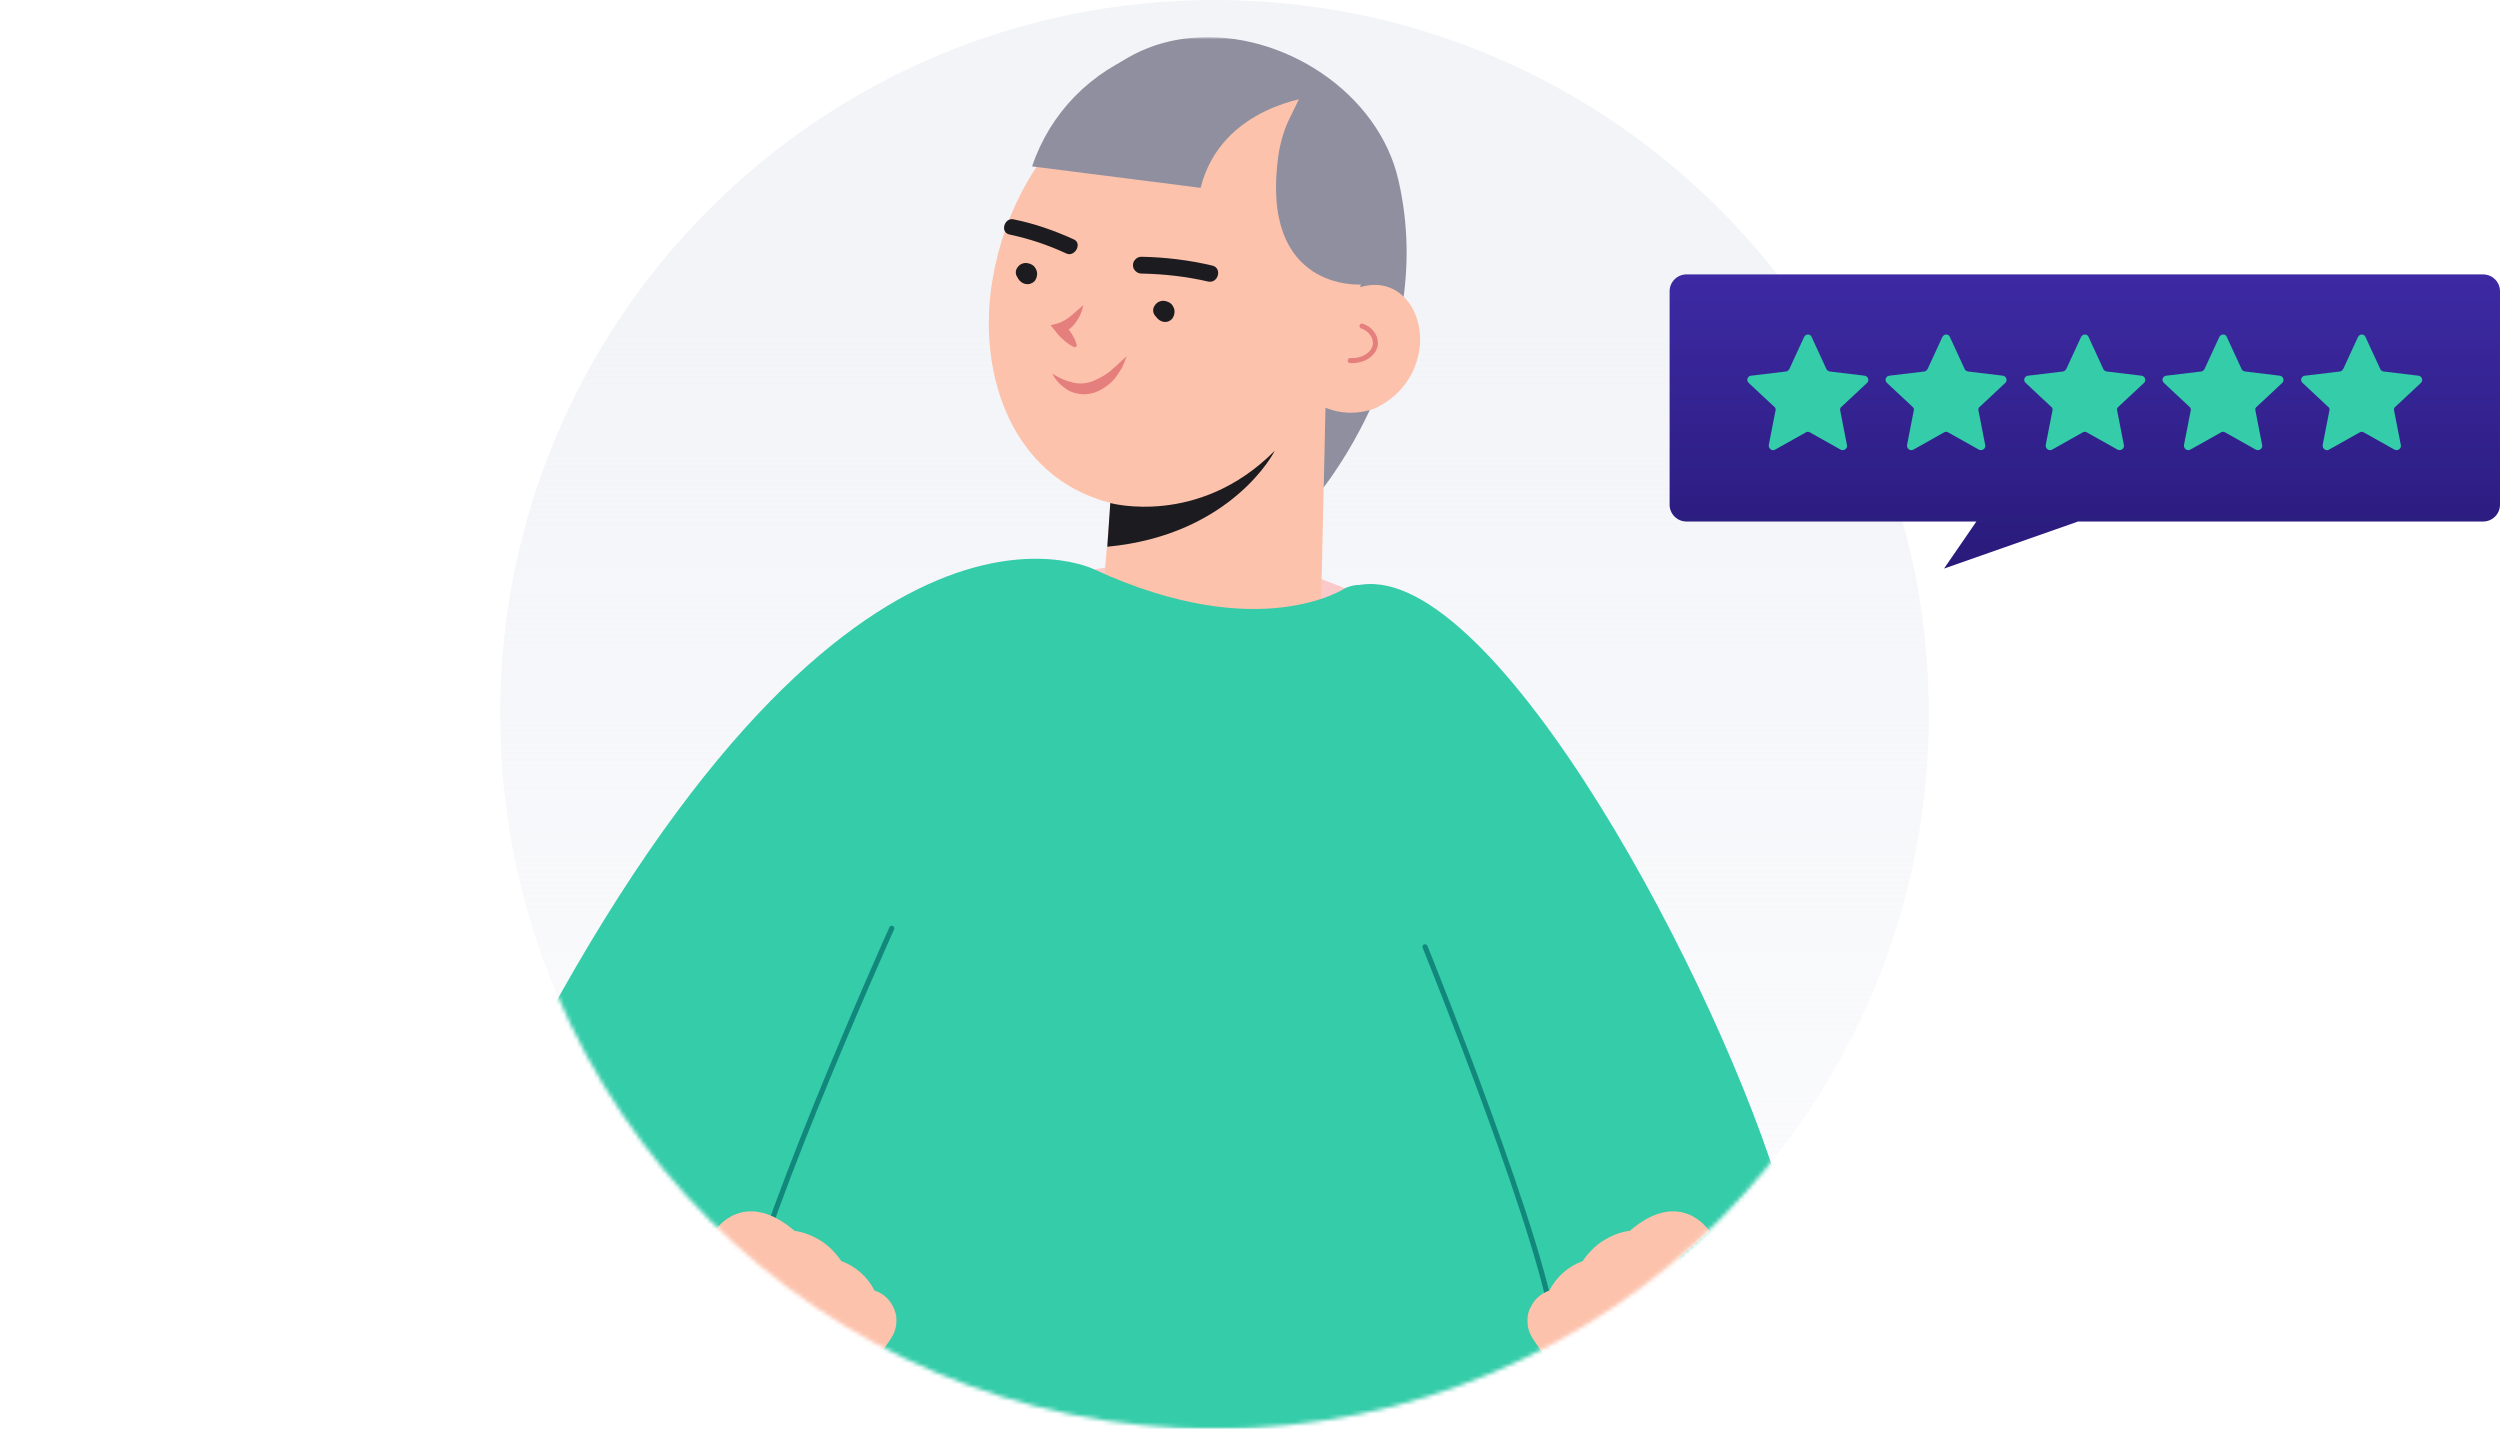
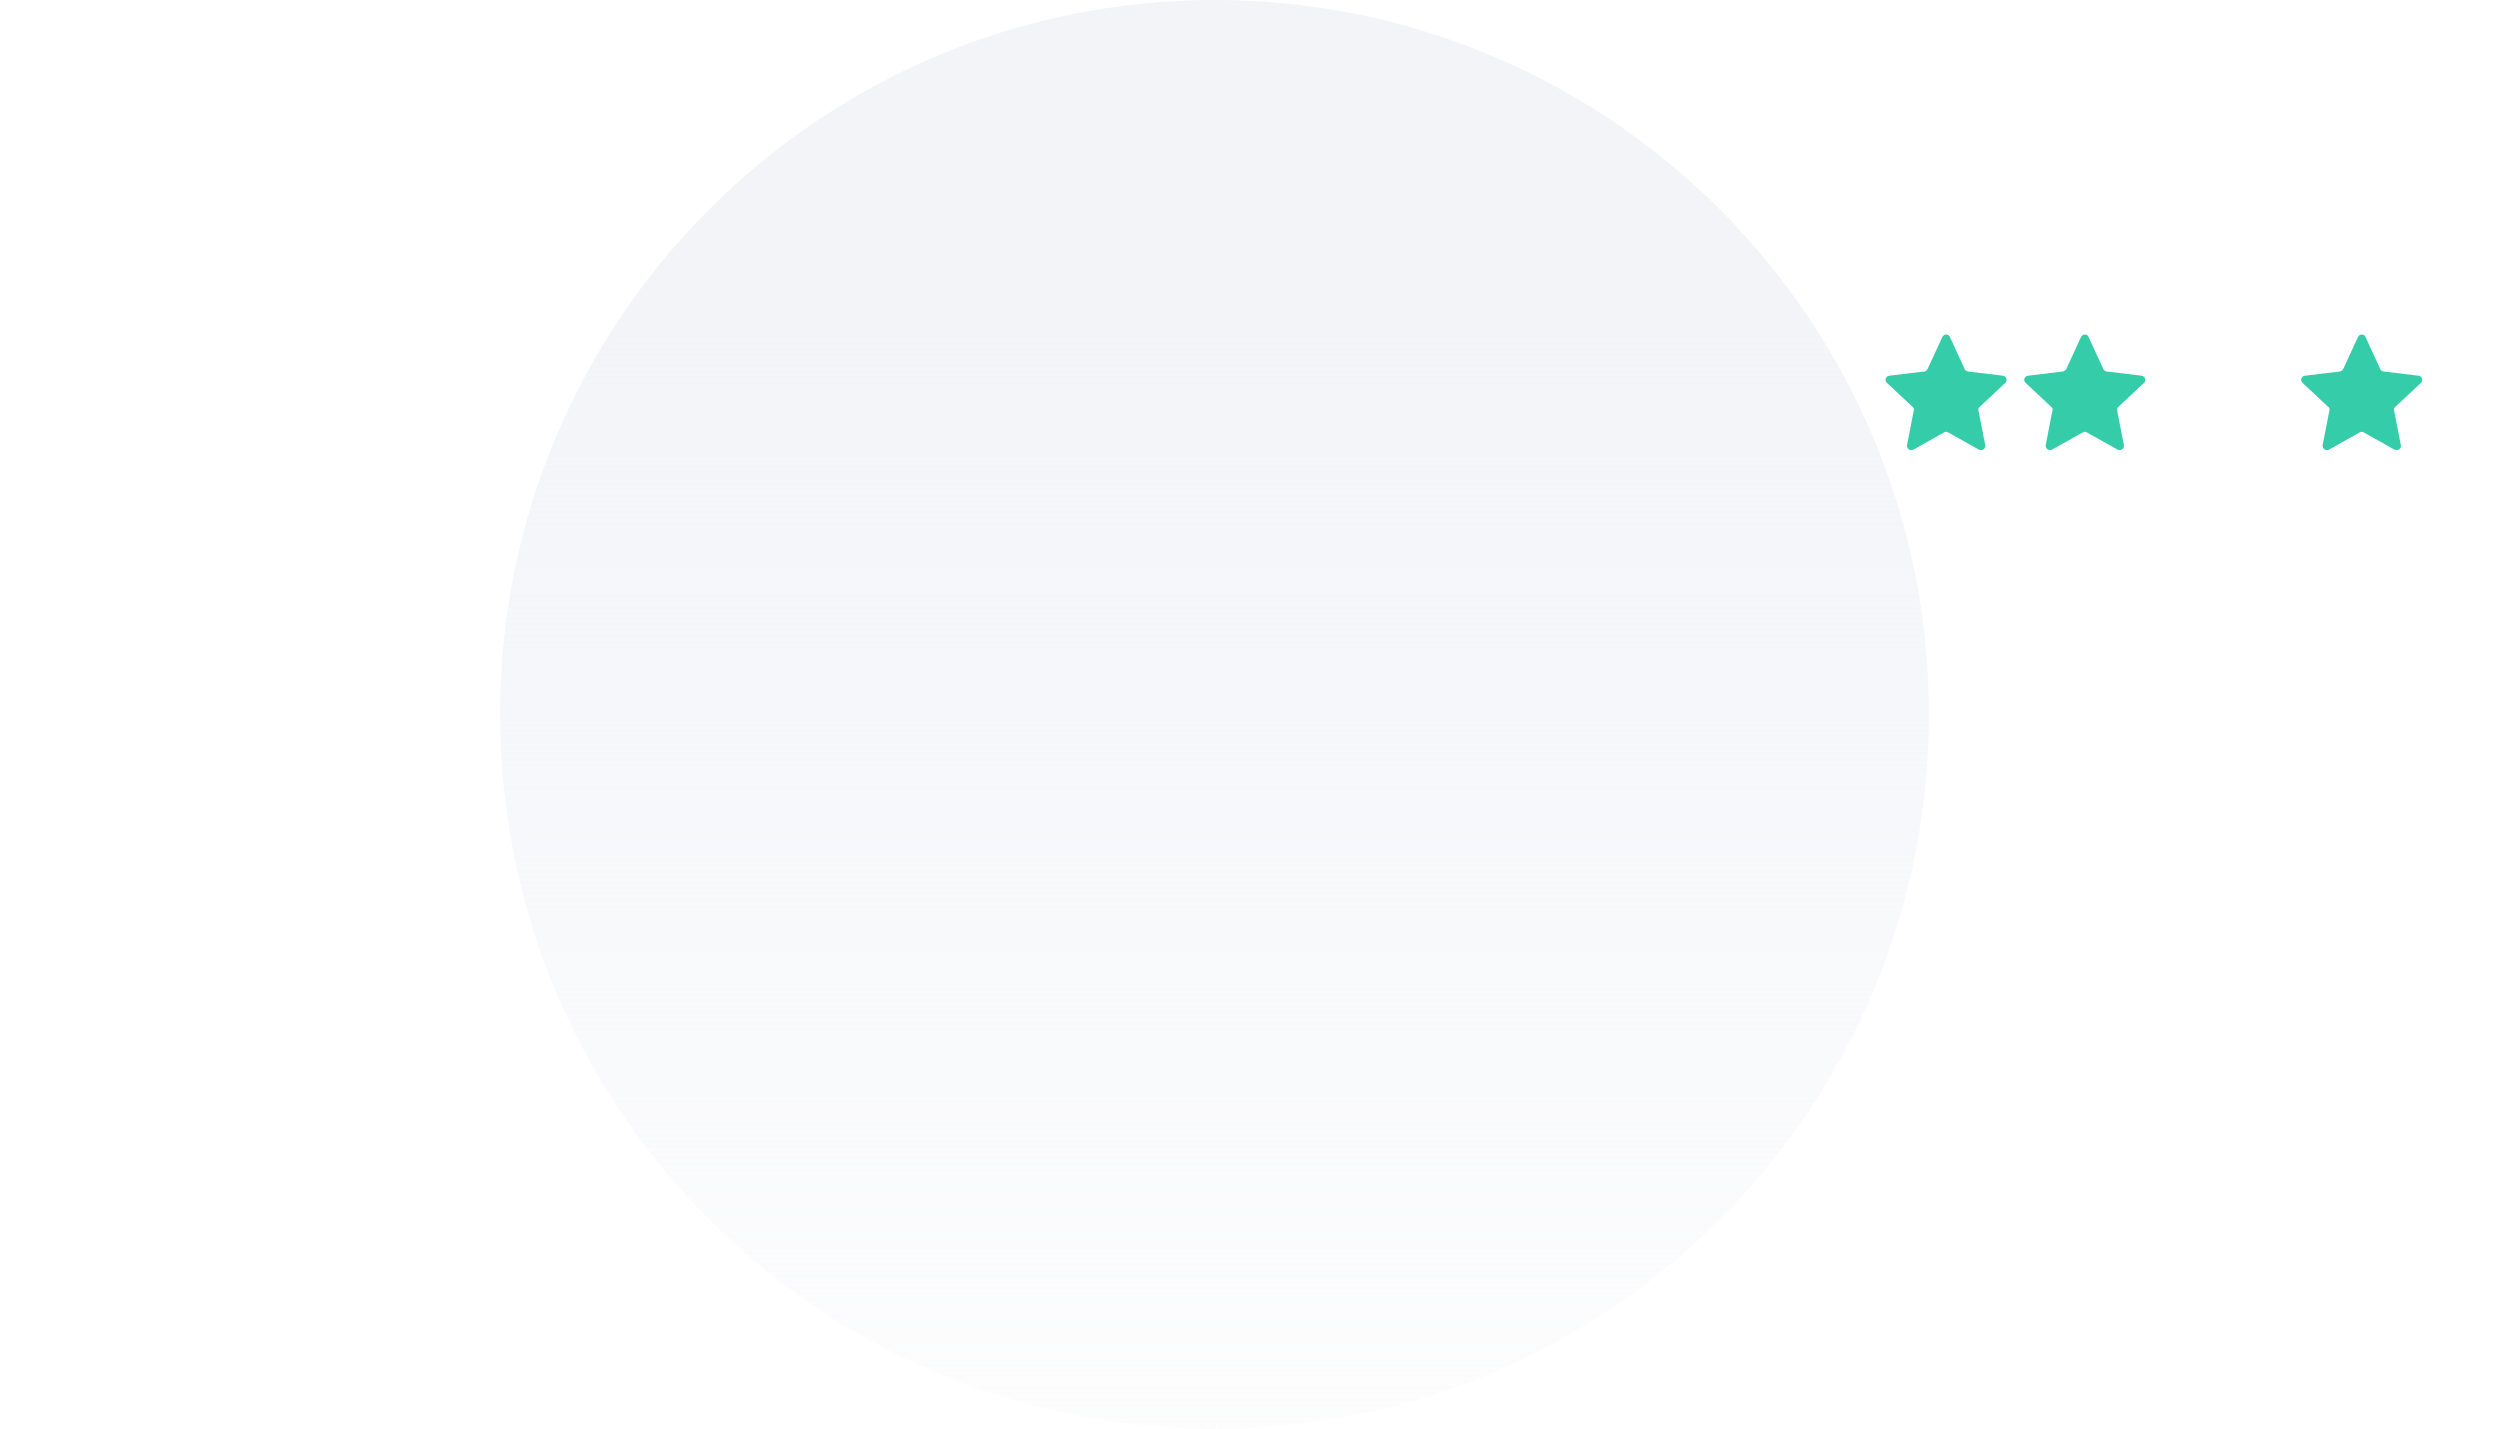
<svg xmlns="http://www.w3.org/2000/svg" version="1.1" x="0px" y="0px" viewBox="0 0 594.9 340" style="enable-background:new 0 0 594.9 340;" xml:space="preserve">
  <style type="text/css">
	.st0{fill:url(#SVGID_1_);}
	.st1{fill:#FDE5D8;filter:url(#Adobe_OpacityMaskFilter);}
	.st2{mask:url(#mask0_1_);}
	.st3{fill:#FBC9CA;}
	.st4{fill:#8F8F9F;}
	.st5{fill:#FDC2AB;}
	.st6{fill:#1C1C20;}
	.st7{fill:#E57F7E;}
	.st8{fill:none;stroke:#E57F7E;stroke-width:1.2;stroke-linecap:round;stroke-miterlimit:10;}
	.st9{fill:#34CCA9;}
	.st10{fill:none;stroke:#12887C;stroke-width:1.23;stroke-linecap:round;stroke-linejoin:round;}
	.st11{fill-rule:evenodd;clip-rule:evenodd;fill:url(#SVGID_2_);}
</style>
  <g id="Слой_1">
    <linearGradient id="SVGID_1_" gradientUnits="userSpaceOnUse" x1="289" y1="342" x2="289" y2="2" gradientTransform="matrix(1 0 0 -1 0 342)">
      <stop offset="0.208" style="stop-color:#F3F4F8" />
      <stop offset="1" style="stop-color:#F3F4F8;stop-opacity:0.21" />
    </linearGradient>
    <path class="st0" d="M289,340c93.9,0,170-76.1,170-170C459,76.1,382.9,0,289,0c-93.9,0-170,76.1-170,170   C119,263.9,195.1,340,289,340z" />
    <defs>
      <filter id="Adobe_OpacityMaskFilter" filterUnits="userSpaceOnUse" x="120.7" y="8.9" width="308.7" height="446.1">
        <feColorMatrix type="matrix" values="1 0 0 0 0  0 1 0 0 0  0 0 1 0 0  0 0 0 1 0" />
      </filter>
    </defs>
    <mask maskUnits="userSpaceOnUse" x="120.7" y="8.9" width="308.7" height="446.1" id="mask0_1_">
-       <path class="st1" d="M289,340c93.9,0,170-76.1,170-170C459,76.1,382.9,0,289,0c-93.9,0-170,76.1-170,170    C119,263.9,195.1,340,289,340z" />
-     </mask>
+       </mask>
    <g class="st2">
      <path class="st3" d="M226.7,236.2c0,0,0-0.2,0-0.2c-3.5-19.8-6-38.4-4.7-58.5c0.6-9.9,12.5-35.3,19.5-37.4    c25.3-7.7,46.9-8.7,72.6-2.4c0.3,0,32.5,12.3,39.2,19.1c11.9,12.2-6.1,66.5-11.2,85.8C303.5,242.5,265.1,237.7,226.7,236.2z" />
      <path class="st4" d="M311.7,120.1c0,0,30.9-34.2,21.1-77.1c-4.7-21-27.7-35.9-49.1-34c-4.8,0.4-9.5,1.7-13.8,3.9    c-4.3,2.2-8.1,5.3-11.2,9l43.5,91.1" />
      <path class="st5" d="M304.1,17.4c3.1,1.4,6,3.3,8.5,5.6c23.6,21.1,10.5,64.4-9.3,84.3c-11,11-27.4,16.5-42,11.5    c-21.3-7.2-28.8-31-25.1-52.4c2.7-16,11-31.3,23.7-41.1C272.6,15.6,289.9,11.1,304.1,17.4z" />
      <path class="st5" d="M310.5,94.1c2.2,1.9,4.9,3.2,7.8,3.8c2.9,0.6,5.9,0.3,8.6-0.6c2.7-1.2,5.1-3,7-5.3c1.9-2.3,3.1-5,3.7-7.9    c1.1-5.3-0.5-11.2-4.5-14.3c-2.1-1.6-4.7-2.3-7.4-1.9c-2.6,0.3-5,1.6-6.7,3.6L310.5,94.1z" />
      <path class="st5" d="M315.8,80l-1.7,75.6c0,5-1.5,9.9-4.2,14.1c-2.7,4.2-6.5,7.5-11,9.7c-3.1,1.4-6.4,2.3-9.8,2.4    c-3.8,0.2-7.6-0.4-11.1-1.8c-3.5-1.4-6.7-3.5-9.3-6.3c-2.6-2.7-4.6-6-5.9-9.6c-1.2-3.6-1.7-7.4-1.4-11.2l6.2-70.3L315.8,80z" />
      <path class="st6" d="M263.5,130.1l0.7-10.4c0,0,21,5.8,39.1-12.4C303.4,107.3,293.2,127.3,263.5,130.1z" />
      <path class="st6" d="M276.7,73.7h0.2c1.3-1.1,3.2,0.8,1.9,1.9c-2.5,1.9-6.1-1.2-3.5-3.5c0.5-0.4,1.2-0.6,1.8-0.5    c0.6,0.1,1.2,0.3,1.7,0.8c0.4,0.5,0.7,1.1,0.7,1.7c0,0.6-0.2,1.3-0.6,1.8c-2.4,2.4-6.1-1.8-3.2-3.7c3-1.9,5.1,3,1.6,4.1    C275.8,76.9,275.1,74.3,276.7,73.7L276.7,73.7z" />
      <path class="st6" d="M271.6,61.1c5.7,0.1,11.4,0.8,16.9,2.1c2.4,0.6,1.4,4.3-1,3.8c-5.2-1.2-10.5-1.8-15.9-1.9    c-0.5,0-1-0.2-1.4-0.6c-0.4-0.4-0.6-0.8-0.6-1.4s0.2-1,0.6-1.4c0.4-0.4,0.8-0.6,1.4-0.6V61.1z" />
      <path class="st6" d="M244.1,64.8l0.2-0.1c1.3-1.1,3.2,0.8,1.9,1.9c-2.5,1.9-6.2-1.2-3.6-3.5c0.5-0.4,1.2-0.6,1.8-0.5    c0.6,0.1,1.2,0.3,1.7,0.8c0.4,0.5,0.7,1.1,0.7,1.7c0,0.6-0.2,1.3-0.6,1.8c-2.5,2.4-6.1-1.7-3.2-3.6c3-1.9,5.1,3,1.6,4.1    C243.1,68,242.4,65.4,244.1,64.8L244.1,64.8z" />
      <path class="st7" d="M255.6,82.6c-0.9-0.4-1.7-1-2.4-1.6c-0.7-0.6-1.4-1.3-1.9-2l-1.3-1.6l1.9-0.5c1.1-0.4,2-1,2.9-1.7    c1-0.8,1.9-1.7,3-2.6c-0.3,1.4-0.8,2.7-1.6,3.8c-0.8,1.3-2,2.3-3.5,2.9l0.6-2.1c0.6,0.7,1.2,1.4,1.7,2.2c0.5,0.8,1,1.7,1.2,2.6    c0,0.1,0,0.2,0,0.3c0,0.1-0.1,0.2-0.1,0.2c-0.1,0.1-0.2,0.1-0.2,0.1C255.8,82.6,255.7,82.6,255.6,82.6L255.6,82.6z" />
      <path class="st7" d="M250.4,88.9c1.5,1,3.1,1.7,4.8,2.1c1.5,0.4,3.1,0.3,4.6-0.2c1.5-0.6,3-1.4,4.3-2.4c0.6-0.6,1.3-1.1,1.9-1.7    c0.7-0.7,1.4-1.3,2.1-1.9c-0.3,0.9-0.7,1.8-1.1,2.7c-0.5,0.8-1,1.6-1.6,2.4c-1.3,1.6-3,2.8-4.9,3.5c-2,0.7-4.2,0.5-6.1-0.4    C252.7,92,251.2,90.6,250.4,88.9z" />
      <path class="st6" d="M255.6,57c-4.6-2.1-9.4-3.8-14.4-4.8c-2.2-0.5-3.3,3.1-1,3.6c4.7,1,9.2,2.5,13.5,4.5    C255.7,61.3,257.6,58,255.6,57L255.6,57z" />
      <path class="st8" d="M321.3,85.8c3.1,0.2,5.8-1.6,6-4c0-1-0.3-1.9-0.9-2.6c-0.6-0.8-1.4-1.3-2.3-1.6" />
      <path class="st4" d="M285.7,44.7l-40.1-5.1c2.1-6.3,5.6-12,10.2-16.7c4.6-4.7,10.2-8.3,16.4-10.6c0,0,28.1-5.6,40.3,10.7    C312.6,23,290.6,25.1,285.7,44.7z" />
      <path class="st4" d="M323.8,67.7c0,0-24.1,1.7-19.6-30.7c0.5-3.2,1.4-6.4,2.9-9.3l3.8-7.8c0,0,10.5,6.5,13.9,18.1    C330.7,58.7,323.8,67.7,323.8,67.7z" />
      <path class="st9" d="M122.6,256.6c-18.1,35.3,99.2,188.2,99.2,188.2s44.8,25,160.6-3.3l-14.8-190.7l-35.2-104.7    c-1.8-5.4-7-8.4-12.2-6.2c0,0-20.3,13.8-59.8-4.4C260.5,135.6,200.5,104.6,122.6,256.6z" />
-       <path class="st9" d="M355.1,429.7l49.1,12.1l20.9-81.7c6.7-26,5.9-53.3-2.2-78.9c-17.3-54.6-71.3-152.8-101.9-141.3l17.5,160.3    L355.1,429.7z" />
      <path class="st10" d="M339.1,225.3c0,0,30.1,74.4,30.7,92.4c0.7,21.6-20.4,84.2-20.4,84.2" />
      <path class="st10" d="M212.2,220.9c0,0-35.5,79-36,96.9c-0.7,21.6,20.4,84.2,20.4,84.2" />
      <path class="st5" d="M406.8,293c0,0-6.8-10.7-19.1,0c0,0-4.3,8.5,8,25.6c0.8,1,2,1.6,3.3,1.8c1.3,0.1,2.6-0.2,3.6-1    c1.1-0.6,1.9-1.5,2.4-2.7c0.5-1.1,0.5-2.4,0.1-3.6l-5.5-13.7L406.8,293z" />
      <path class="st5" d="M387.7,292.9c-2.3,0.3-4.4,1.2-6.3,2.4c-1.9,1.2-3.5,2.9-4.8,4.8c-3.4,1.2-6.3,3.8-7.9,7    c-0.9,0.3-1.8,0.8-2.5,1.4c-0.7,0.6-1.4,1.4-1.8,2.3c-0.7,1.1-1,2.4-0.9,3.8c0,1.3,0.4,2.6,1.1,3.7c2.3,3.7,6.8,9.8,12.5,11.3    c0.7,0.2,1.3,0.2,2,0c0.7-0.2,1.2-0.6,1.7-1.1c0.7-0.8,1.4-0.9,1.2-2.5c0.8,0.4,1.6,0.6,2.5,0.7s1.7-0.2,2.5-0.5    c0.9-0.5,1.6-1.3,2-2.2c0.4-0.9,0.4-2,0.1-2.9c0,0,2.7,6.3,9.2,0C404.7,314.7,387.7,292.9,387.7,292.9z" />
      <path class="st5" d="M170,293c0,0,6.8-10.7,19.2,0c0,0,4.3,8.5-8,25.6c-0.8,1-2,1.6-3.3,1.8c-1.3,0.1-2.6-0.2-3.6-1    c-1.1-0.6-1.9-1.5-2.4-2.7c-0.5-1.1-0.5-2.4-0.1-3.6l5.6-13.7L170,293z" />
      <path class="st5" d="M189.1,292.9c2.2,0.3,4.4,1.2,6.3,2.4c1.9,1.2,3.5,2.9,4.8,4.8c3.4,1.2,6.3,3.8,7.9,7    c1.9,0.6,3.4,1.9,4.3,3.6c0.6,1.1,1,2.4,0.9,3.8c0,1.3-0.4,2.6-1.1,3.7c-2.3,3.7-6.8,9.8-12.5,11.3c-0.7,0.2-1.3,0.2-2,0    c-0.7-0.2-1.2-0.6-1.7-1.1c-0.7-0.8-1.4-0.9-1.2-2.5c-0.8,0.4-1.6,0.6-2.5,0.7c-0.9,0-1.7-0.2-2.5-0.5c-0.9-0.5-1.6-1.3-2-2.2    c-0.4-0.9-0.4-2-0.1-2.9c0,0-2.7,6.3-9.2,0C172.1,314.7,189.1,292.9,189.1,292.9z" />
    </g>
  </g>
  <g id="Слой_2">
    <linearGradient id="SVGID_2_" gradientUnits="userSpaceOnUse" x1="496.093" y1="276.661" x2="496.093" y2="206.661" gradientTransform="matrix(1 0 0 -1 0 342)">
      <stop offset="0" style="stop-color:#3D2AA4" />
      <stop offset="1" style="stop-color:#291A7A" />
    </linearGradient>
-     <path class="st11" d="M401.3,65.3c-2.2,0-4,1.8-4,4v50.8c0,2.2,1.8,4,4,4h69l-7.7,11.2l31.9-11.2h96.4c2.2,0,4-1.8,4-4V69.3   c0-2.2-1.8-4-4-4H401.3z" />
-     <path class="st9" d="M429.3,80.2c0.4-0.8,1.5-0.8,1.8,0l3.5,7.6c0.1,0.3,0.4,0.5,0.8,0.6l8.3,1c0.8,0.1,1.2,1.1,0.6,1.7l-6.1,5.7   c-0.3,0.2-0.4,0.6-0.3,0.9l1.6,8.2c0.2,0.8-0.7,1.5-1.5,1.1l-7.3-4.1c-0.3-0.2-0.7-0.2-1,0l-7.3,4.1c-0.7,0.4-1.6-0.2-1.5-1.1   l1.6-8.2c0.1-0.3,0-0.7-0.3-0.9l-6.1-5.7c-0.6-0.6-0.3-1.6,0.6-1.7l8.3-1c0.3,0,0.6-0.3,0.8-0.6L429.3,80.2z" />
    <path class="st9" d="M462.2,80.2c0.4-0.8,1.5-0.8,1.8,0l3.5,7.6c0.1,0.3,0.4,0.5,0.8,0.6l8.3,1c0.8,0.1,1.2,1.1,0.6,1.7l-6.1,5.7   c-0.3,0.2-0.4,0.6-0.3,0.9l1.6,8.2c0.2,0.8-0.7,1.5-1.5,1.1l-7.3-4.1c-0.3-0.2-0.7-0.2-1,0l-7.3,4.1c-0.7,0.4-1.6-0.2-1.5-1.1   l1.6-8.2c0.1-0.3,0-0.7-0.3-0.9l-6.1-5.7c-0.6-0.6-0.3-1.6,0.6-1.7l8.3-1c0.3,0,0.6-0.3,0.8-0.6L462.2,80.2z" />
    <path class="st9" d="M495.2,80.2c0.4-0.8,1.5-0.8,1.8,0l3.5,7.6c0.1,0.3,0.4,0.5,0.8,0.6l8.3,1c0.8,0.1,1.2,1.1,0.6,1.7l-6.1,5.7   c-0.3,0.2-0.4,0.6-0.3,0.9l1.6,8.2c0.2,0.8-0.7,1.5-1.5,1.1l-7.3-4.1c-0.3-0.2-0.7-0.2-1,0l-7.3,4.1c-0.7,0.4-1.6-0.2-1.5-1.1   l1.6-8.2c0.1-0.3,0-0.7-0.3-0.9l-6.1-5.7c-0.6-0.6-0.3-1.6,0.6-1.7l8.3-1c0.3,0,0.6-0.3,0.8-0.6L495.2,80.2z" />
-     <path class="st9" d="M528.1,80.2c0.4-0.8,1.5-0.8,1.8,0l3.5,7.6c0.1,0.3,0.4,0.5,0.8,0.6l8.3,1c0.8,0.1,1.2,1.1,0.6,1.7l-6.1,5.7   c-0.3,0.2-0.4,0.6-0.3,0.9l1.6,8.2c0.2,0.8-0.7,1.5-1.5,1.1l-7.3-4.1c-0.3-0.2-0.7-0.2-1,0l-7.3,4.1c-0.7,0.4-1.6-0.2-1.5-1.1   l1.6-8.2c0.1-0.3,0-0.7-0.3-0.9l-6.1-5.7c-0.6-0.6-0.3-1.6,0.6-1.7l8.3-1c0.3,0,0.6-0.3,0.8-0.6L528.1,80.2z" />
    <path class="st9" d="M561.1,80.2c0.4-0.8,1.5-0.8,1.8,0l3.5,7.6c0.1,0.3,0.4,0.5,0.8,0.6l8.3,1c0.8,0.1,1.2,1.1,0.6,1.7l-6.1,5.7   c-0.3,0.2-0.4,0.6-0.3,0.9l1.6,8.2c0.2,0.8-0.7,1.5-1.5,1.1l-7.3-4.1c-0.3-0.2-0.7-0.2-1,0l-7.3,4.1c-0.7,0.4-1.6-0.2-1.5-1.1   l1.6-8.2c0.1-0.3,0-0.7-0.3-0.9l-6.1-5.7c-0.6-0.6-0.3-1.6,0.6-1.7l8.3-1c0.3,0,0.6-0.3,0.8-0.6L561.1,80.2z" />
  </g>
</svg>